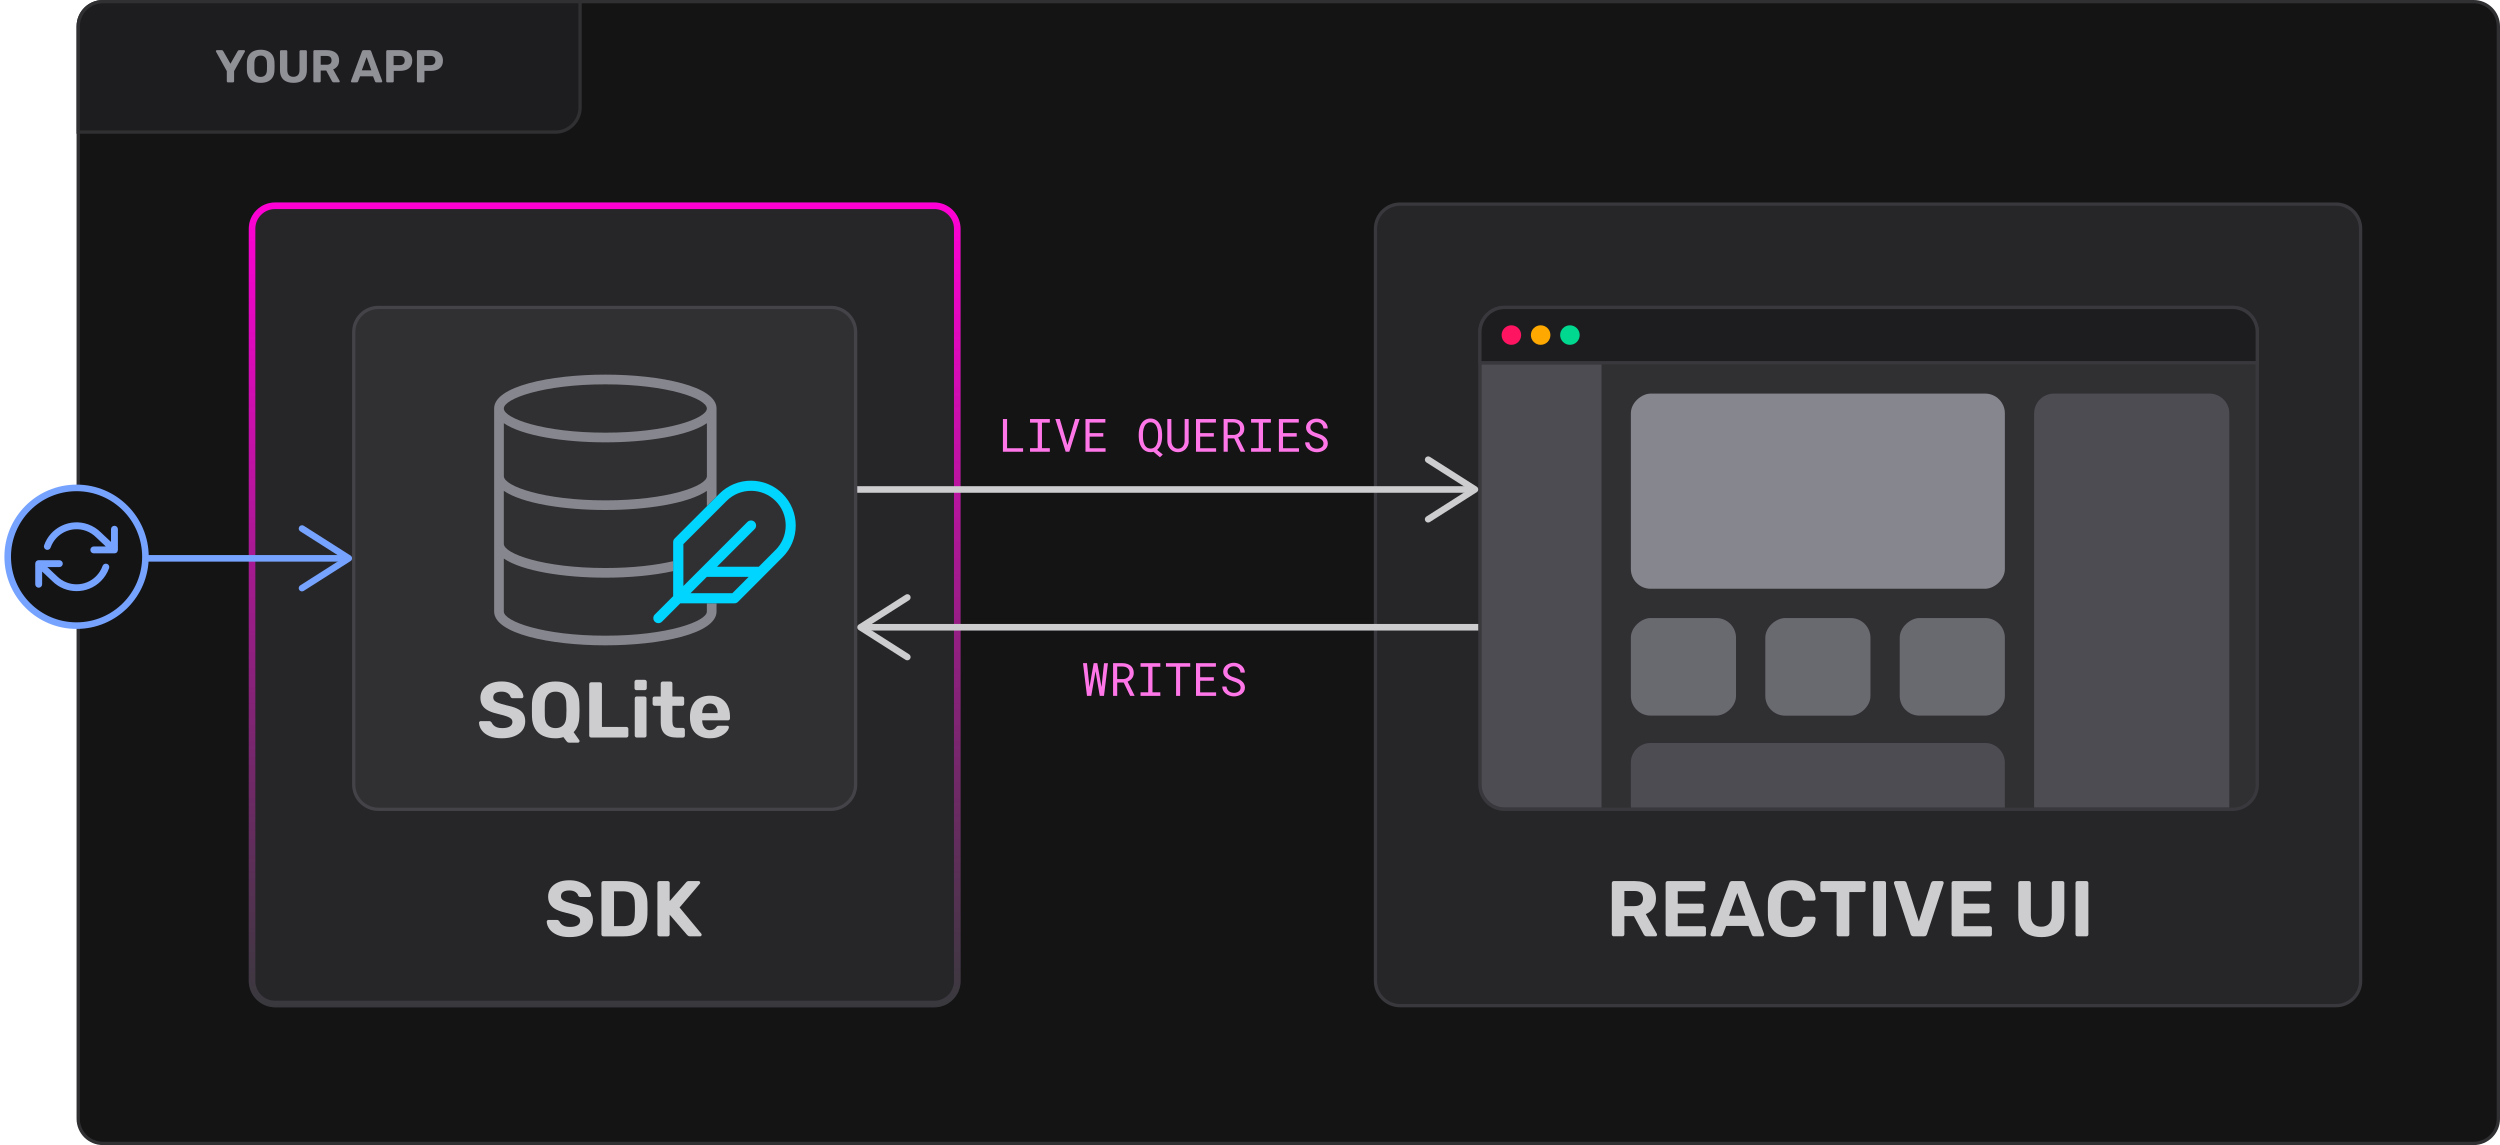
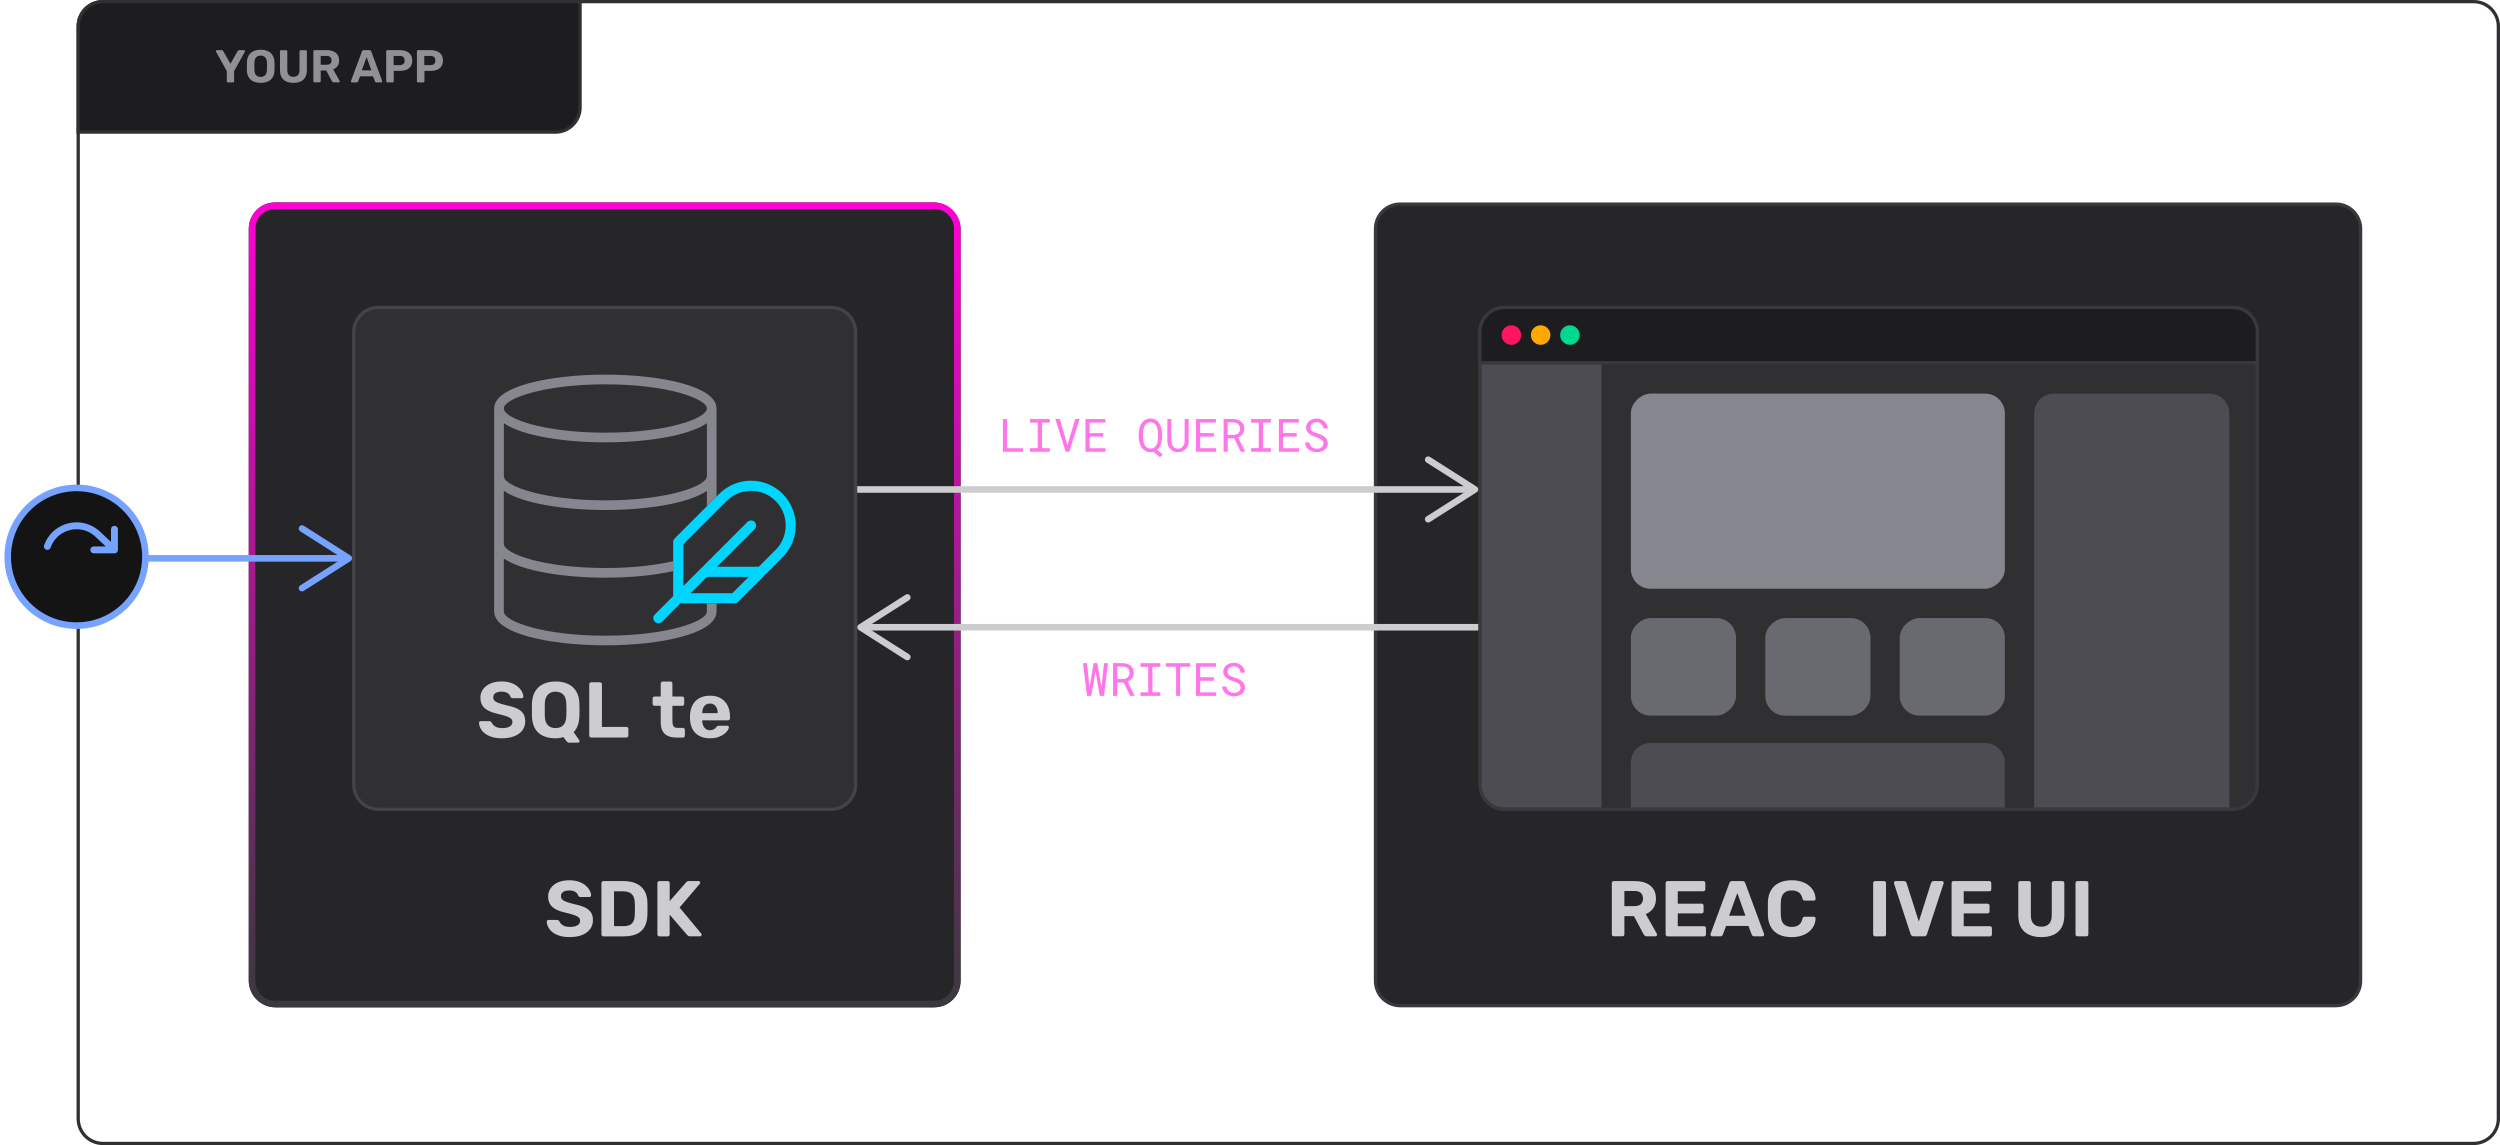
<svg xmlns="http://www.w3.org/2000/svg" id="Layer_1" viewBox="0 0 760.15 348.17">
  <defs>
    <style>.cls-1{fill:url(#linear-gradient);}.cls-1,.cls-2,.cls-3,.cls-4,.cls-5,.cls-6,.cls-7,.cls-8,.cls-9,.cls-10,.cls-11,.cls-12,.cls-13,.cls-14,.cls-15,.cls-16,.cls-17,.cls-18{stroke-width:0px;}.cls-19,.cls-20,.cls-21{stroke-miterlimit:10;stroke-width:2px;}.cls-19,.cls-21{stroke:#76a3ff;}.cls-19,.cls-8{fill:#141415;}.cls-20{stroke:#cdcdd0;}.cls-20,.cls-21{fill:none;}.cls-2{fill:#4c4c52;}.cls-3{fill:#76a3ff;}.cls-4{fill:#86868e;}.cls-5{fill:#262629;}.cls-6{fill:#39393d;}.cls-7{fill:#1d1d1f;}.cls-9{fill:#434348;}.cls-10{fill:#cdcdd0;}.cls-11{fill:#909097;}.cls-12{fill:#303033;}.cls-13{fill:#ff76e8;}.cls-14{fill:#ffa900;}.cls-15{fill:#ff1462;}.cls-16{fill:#00d78f;}.cls-17{fill:#00d5ff;}.cls-18{fill:#696970;}</style>
    <linearGradient id="linear-gradient" x1="183.86" y1="61.56" x2="183.86" y2="306.28" gradientUnits="userSpaceOnUse">
      <stop offset="0" stop-color="#ff00d5" />
      <stop offset="1" stop-color="#39393d" />
    </linearGradient>
  </defs>
-   <rect class="cls-8" x="23.78" y=".5" width="735.87" height="347.17" rx="7.5" ry="7.5" />
  <path class="cls-12" d="M752.15,1c3.86,0,7,3.14,7,7v332.17c0,3.86-3.14,7-7,7H31.28c-3.86,0-7-3.14-7-7V8c0-3.86,3.14-7,7-7h720.87M752.15,0H31.28C26.86,0,23.28,3.58,23.28,8v332.17c0,4.42,3.58,8,8,8h720.87c4.42,0,8-3.58,8-8V8C760.15,3.58,756.57,0,752.15,0h0Z" />
  <path class="cls-13" d="M311.08,136.29v1.07h-6.13v-9.95h1.26v8.88h4.87Z" />
  <path class="cls-13" d="M319.21,127.41v1.1h-2.39v7.76h2.39v1.09h-6.02v-1.09h2.33v-7.76h-2.33v-1.1h6.02Z" />
  <path class="cls-13" d="M320.89,127.41h1.35l2.19,7.43.14.49.15-.5,2.2-7.42h1.35l-3.14,9.95h-1.1l-3.14-9.95Z" />
  <path class="cls-13" d="M331.31,132.76v3.53h4.85v1.07h-6.11v-9.95h6.05v1.08h-4.79v3.2h4.16v1.07h-4.16Z" />
  <path class="cls-13" d="M353.26,133.94c-.06.37-.15.73-.27,1.08-.12.35-.28.67-.47.97-.19.3-.42.57-.68.79l1.72,1.43-.87.83-1.97-1.67c-.14.04-.29.07-.44.09-.15.02-.31.03-.48.03-.42,0-.8-.06-1.14-.2-.34-.13-.64-.31-.9-.53-.26-.22-.49-.49-.68-.79-.19-.3-.35-.63-.47-.97s-.21-.71-.27-1.08c-.06-.37-.09-.74-.1-1.1v-.88c0-.36.04-.73.1-1.11s.15-.73.27-1.08.28-.67.46-.97c.19-.3.41-.57.68-.8.26-.22.56-.4.9-.53.34-.13.72-.2,1.14-.2s.81.06,1.14.2c.34.13.64.31.91.53.26.22.48.49.67.79.19.3.34.63.47.97.12.35.21.71.27,1.08.06.38.09.75.1,1.11v.88c0,.37-.04.74-.1,1.11ZM352.06,131.16c-.02-.27-.07-.54-.13-.8-.07-.26-.16-.51-.27-.75-.11-.24-.25-.45-.42-.63-.17-.18-.37-.32-.6-.42-.24-.1-.51-.16-.82-.16s-.58.05-.81.16c-.23.11-.43.25-.6.43-.17.18-.31.39-.42.63-.11.24-.2.49-.27.75-.07.26-.12.53-.15.8-.03.27-.04.53-.04.78v.89c0,.25.01.5.04.78.03.27.08.54.15.8s.16.51.27.75c.11.24.25.45.42.63s.37.33.6.43c.24.11.51.16.82.16s.59-.05.82-.16c.24-.11.44-.25.61-.43.17-.18.31-.38.42-.62s.2-.49.27-.75c.06-.26.11-.53.13-.8.03-.27.04-.53.04-.78v-.89c0-.25-.02-.51-.04-.78Z" />
  <path class="cls-13" d="M361.46,134.15c0,.46-.08.9-.25,1.31s-.39.76-.68,1.06c-.29.31-.63.55-1.03.72-.4.18-.83.26-1.31.26s-.92-.09-1.32-.26-.74-.41-1.02-.72c-.28-.3-.5-.66-.66-1.06-.16-.41-.24-.84-.25-1.31v-6.74h1.22l.03,6.74c0,.3.05.58.14.85.09.27.22.51.39.72.16.21.37.38.62.51.25.13.53.19.86.19s.61-.06.85-.19c.25-.12.45-.29.62-.51.16-.21.29-.45.38-.72s.13-.56.14-.85l.02-6.74h1.22v6.74Z" />
  <path class="cls-13" d="M364.92,132.76v3.53h4.85v1.07h-6.11v-9.95h6.05v1.08h-4.79v3.2h4.16v1.07h-4.16Z" />
  <path class="cls-13" d="M373.31,133.3v4.06h-1.26v-9.95h2.92c.46,0,.9.08,1.31.2s.77.31,1.08.55c.31.25.55.55.72.93.18.37.26.81.26,1.31,0,.32-.05.62-.14.89-.09.27-.22.51-.39.73s-.36.41-.59.58-.48.31-.75.43l2.11,4.25v.08h-1.34l-1.96-4.06h-1.99ZM375,132.26c.28,0,.55-.05.8-.13.25-.08.47-.21.66-.37.19-.16.33-.35.44-.58.11-.23.16-.5.16-.8,0-.32-.05-.6-.16-.84-.1-.24-.25-.44-.44-.61-.19-.16-.41-.28-.67-.36-.26-.08-.54-.12-.84-.13h-1.66v3.81h1.7Z" />
  <path class="cls-13" d="M386.42,127.41v1.1h-2.39v7.76h2.39v1.09h-6.02v-1.09h2.33v-7.76h-2.33v-1.1h6.02Z" />
  <path class="cls-13" d="M390.12,132.76v3.53h4.85v1.07h-6.11v-9.95h6.05v1.08h-4.79v3.2h4.16v1.07h-4.16Z" />
  <path class="cls-13" d="M402.2,134.07c-.14-.21-.32-.39-.54-.53-.22-.14-.46-.26-.72-.36-.26-.1-.51-.18-.75-.26-.35-.11-.71-.25-1.07-.41-.36-.16-.69-.36-.99-.58-.3-.23-.55-.51-.73-.82-.19-.32-.28-.69-.28-1.12s.09-.81.28-1.15c.19-.34.44-.62.74-.85s.65-.41,1.04-.53c.39-.12.78-.18,1.17-.18.43,0,.85.07,1.25.21.4.14.76.35,1.07.61s.56.57.75.94.29.78.29,1.24h-1.3c-.04-.29-.11-.55-.21-.78-.1-.24-.24-.44-.42-.61s-.38-.3-.62-.39c-.24-.09-.51-.14-.81-.14-.24,0-.48.03-.71.1-.23.07-.43.17-.61.31-.18.14-.33.31-.43.51-.11.2-.16.43-.16.7,0,.29.08.53.22.73.14.2.32.37.54.5.21.14.45.25.7.34.25.09.49.17.71.24.37.11.74.25,1.11.41.37.16.71.37,1.01.62.3.23.54.52.73.85.18.34.28.73.28,1.17s-.1.84-.3,1.17c-.2.33-.45.61-.77.83-.31.22-.67.39-1.07.5-.4.11-.79.17-1.19.17-.47,0-.94-.08-1.4-.24-.46-.16-.86-.39-1.19-.69-.3-.26-.54-.56-.71-.91-.17-.35-.27-.74-.28-1.17h1.29c.04.31.12.58.25.82.13.24.29.44.49.6.2.17.43.29.69.38.26.08.55.13.86.13.25,0,.49-.03.73-.09.24-.06.45-.16.64-.29.19-.13.34-.29.46-.49.12-.2.18-.43.18-.71,0-.31-.07-.56-.21-.77Z" />
  <path class="cls-13" d="M329.3,201.64h1.2l.72,6.86.04.4.08-.41,1.2-6.85h1.1l1.21,6.86.08.4.04-.41.72-6.85h1.2l-1.21,9.95h-1.29l-1.21-7.08-.07-.42-.08.42-1.22,7.08h-1.3l-1.21-9.95Z" />
  <path class="cls-13" d="M339.7,207.53v4.06h-1.26v-9.95h2.92c.46,0,.9.08,1.31.2s.77.31,1.08.55c.31.25.55.55.72.93.18.37.26.81.26,1.31,0,.32-.05.62-.14.89-.09.27-.22.51-.39.73s-.36.41-.59.58-.48.31-.75.43l2.11,4.25v.08h-1.34l-1.96-4.06h-1.99ZM341.4,206.49c.28,0,.55-.05.8-.13.25-.08.47-.21.66-.37.19-.16.33-.35.44-.58.11-.23.16-.5.16-.8,0-.32-.05-.6-.16-.84-.1-.24-.25-.44-.44-.61-.19-.16-.41-.28-.67-.36-.26-.08-.54-.12-.84-.13h-1.66v3.81h1.7Z" />
  <path class="cls-13" d="M352.81,201.64v1.1h-2.39v7.76h2.39v1.09h-6.02v-1.09h2.33v-7.76h-2.33v-1.1h6.02Z" />
  <path class="cls-13" d="M358.83,202.72v8.87h-1.23v-8.87h-3.08v-1.08h7.38v1.08h-3.08Z" />
  <path class="cls-13" d="M364.92,206.99v3.53h4.85v1.07h-6.11v-9.95h6.05v1.08h-4.79v3.2h4.16v1.07h-4.16Z" />
  <path class="cls-13" d="M377,208.31c-.14-.21-.32-.39-.54-.53-.22-.14-.46-.26-.72-.36-.26-.1-.51-.18-.75-.26-.35-.11-.71-.25-1.07-.41-.36-.16-.69-.36-.99-.58-.3-.23-.55-.51-.73-.82-.19-.32-.28-.69-.28-1.12s.09-.81.28-1.15c.19-.34.44-.62.74-.85s.65-.41,1.04-.53c.39-.12.78-.18,1.17-.18.43,0,.85.07,1.25.21.4.14.76.35,1.07.61s.56.57.75.94.29.78.29,1.24h-1.3c-.04-.29-.11-.55-.21-.78-.1-.24-.24-.44-.42-.61s-.38-.3-.62-.39c-.24-.09-.51-.14-.81-.14-.24,0-.48.03-.71.1-.23.07-.43.17-.61.31-.18.14-.33.31-.43.51-.11.2-.16.43-.16.7,0,.29.08.53.22.73.14.2.32.37.54.5.21.14.45.25.7.34.25.09.49.17.71.24.37.11.74.25,1.11.41.37.16.71.37,1.01.62.3.23.54.52.73.85.18.34.28.73.28,1.17s-.1.84-.3,1.17c-.2.33-.45.61-.77.83-.31.22-.67.39-1.07.5-.4.11-.79.17-1.19.17-.47,0-.94-.08-1.4-.24-.46-.16-.86-.39-1.19-.69-.3-.26-.54-.56-.71-.91-.17-.35-.27-.74-.28-1.17h1.29c.04.31.12.58.25.82.13.24.29.44.49.6.2.17.43.29.69.38.26.08.55.13.86.13.25,0,.49-.03.73-.09.24-.06.45-.16.64-.29.19-.13.34-.29.46-.49.12-.2.18-.43.18-.71,0-.31-.07-.56-.21-.77Z" />
  <circle class="cls-19" cx="23.28" cy="169.29" r="20.94" />
  <path class="cls-3" d="M35.82,167.35c0-.05.03-.1.03-.15v-6.28c0-.58-.47-1.05-1.05-1.05s-1.05.47-1.05,1.05v3.86l-3.07-2.89c-1.1-1.1-2.45-1.95-3.91-2.47-2.64-.93-5.48-.78-8,.42-2.52,1.2-4.43,3.32-5.36,5.96-.19.55.09,1.14.64,1.34.55.19,1.15-.09,1.34-.64.75-2.11,2.27-3.8,4.29-4.77,2.02-.96,4.29-1.08,6.4-.34,1.17.41,2.25,1.1,3.15,2l2.93,2.76h-3.64c-.58,0-1.05.47-1.05,1.05s.47,1.05,1.05,1.05h6.28c.15,0,.28-.03.41-.08,0,0,0,0,.01,0,.13-.06.24-.13.33-.23,0,0,0,0,.01,0,.03-.04.05-.08.07-.12.05-.07.1-.13.13-.21.03-.08.04-.16.05-.24Z" />
-   <path class="cls-3" d="M32.52,171.45c-.54-.2-1.14.09-1.34.64-.42,1.17-1.1,2.25-1.98,3.13-3.27,3.27-8.58,3.26-11.87-.03l-2.93-2.76h3.64c.58,0,1.05-.47,1.05-1.05s-.47-1.05-1.05-1.05h-6.28s-.01,0-.02,0c-.08,0-.16.03-.25.05-.05.01-.11.01-.15.04-.04.02-.07.05-.11.07-.08.05-.16.1-.23.16,0,0,0,0-.01,0-.03.04-.05.08-.07.12-.05.07-.1.13-.13.21-.03.08-.04.16-.05.24,0,.05-.03.1-.03.15v6.28c0,.58.47,1.05,1.05,1.05s1.05-.47,1.05-1.05v-3.86l3.07,2.89c2.04,2.04,4.72,3.06,7.41,3.06s5.36-1.02,7.4-3.06c1.1-1.1,1.95-2.45,2.47-3.91.19-.55-.09-1.14-.64-1.34Z" />
  <rect class="cls-5" x="75.64" y="61.56" width="216.43" height="244.72" rx="8" ry="8" />
  <path class="cls-1" d="M284.07,63.56c3.31,0,6,2.69,6,6v228.72c0,3.31-2.69,6-6,6H83.64c-3.31,0-6-2.69-6-6V69.56c0-3.31,2.69-6,6-6h200.43M284.07,61.56H83.64c-4.42,0-8,3.58-8,8v228.72c0,4.42,3.58,8,8,8h200.43c4.42,0,8-3.58,8-8V69.56c0-4.42-3.58-8-8-8h0Z" />
  <path class="cls-10" d="M173.27,284.94c-1.54,0-2.82-.22-3.85-.67-1.03-.45-1.81-1.03-2.34-1.75-.53-.72-.81-1.49-.84-2.3,0-.13.05-.24.14-.35.1-.1.22-.16.36-.16h2.57c.21,0,.37.04.48.13.11.09.22.2.31.32.11.27.29.54.54.79.25.26.59.47,1.02.64.43.17.97.25,1.61.25,1.04,0,1.82-.17,2.34-.5.52-.34.78-.79.78-1.37,0-.42-.14-.75-.42-1.01-.28-.26-.72-.49-1.32-.7-.6-.21-1.4-.43-2.39-.67-1.2-.26-2.22-.59-3.06-1-.84-.41-1.47-.94-1.9-1.58-.42-.65-.64-1.45-.64-2.41s.26-1.81.79-2.56c.53-.74,1.27-1.33,2.23-1.75.96-.42,2.1-.64,3.43-.64,1.07,0,2.02.14,2.84.43.82.29,1.51.66,2.06,1.13.55.46.97.96,1.26,1.49.29.53.44,1.04.46,1.54,0,.13-.05.24-.14.35-.1.1-.22.16-.36.16h-2.69c-.16,0-.3-.03-.43-.1-.13-.06-.23-.18-.31-.34-.1-.42-.38-.78-.85-1.09-.47-.31-1.08-.47-1.84-.47s-1.4.14-1.86.43-.68.73-.68,1.32c0,.38.12.71.35.97.23.26.62.5,1.18.7.55.2,1.28.42,2.2.66,1.41.29,2.55.63,3.43,1.03.88.4,1.53.92,1.94,1.55.42.63.62,1.43.62,2.39,0,1.07-.3,1.99-.9,2.76-.6.77-1.42,1.36-2.47,1.76-1.05.41-2.27.61-3.66.61Z" />
  <path class="cls-10" d="M183.47,284.7c-.18,0-.32-.06-.43-.17-.11-.11-.17-.26-.17-.43v-15.6c0-.18.06-.32.17-.43.11-.11.26-.17.43-.17h6.02c1.6,0,2.94.25,4.01.76,1.07.5,1.89,1.24,2.46,2.21.57.97.87,2.16.9,3.59.02.7.02,1.32.02,1.85s0,1.14-.02,1.82c-.05,1.49-.34,2.72-.89,3.7s-1.34,1.7-2.4,2.17c-1.06.47-2.38.71-3.96.71h-6.14ZM186.69,281.61h2.81c.8,0,1.46-.12,1.97-.36.51-.24.89-.62,1.14-1.14.25-.52.38-1.2.4-2.03.02-.46.03-.88.04-1.25,0-.37,0-.74,0-1.1,0-.37-.02-.78-.04-1.22-.03-1.2-.34-2.08-.92-2.65-.58-.57-1.48-.85-2.7-.85h-2.69v10.61Z" />
  <path class="cls-10" d="M200.49,284.7c-.18,0-.32-.06-.43-.17-.11-.11-.17-.26-.17-.43v-15.6c0-.18.06-.32.17-.43.11-.11.26-.17.43-.17h2.54c.18,0,.32.06.43.17.11.11.17.26.17.43v5.47l4.94-5.62c.06-.1.17-.2.32-.3.15-.1.36-.16.61-.16h2.9c.14,0,.26.05.36.16.1.1.14.22.14.35,0,.11-.03.21-.1.29l-6.17,7.25,6.62,7.97c.06.06.1.16.1.29s-.05.24-.14.35c-.1.1-.22.16-.36.16h-3c-.29,0-.5-.06-.65-.19-.14-.13-.24-.22-.29-.26l-5.3-6.14v6c0,.18-.06.32-.17.43-.11.11-.26.17-.43.17h-2.54Z" />
  <rect class="cls-12" x="107.56" y="93.48" width="152.6" height="152.6" rx="7.5" ry="7.5" />
  <path class="cls-9" d="M252.65,93.98c3.86,0,7,3.14,7,7v137.6c0,3.86-3.14,7-7,7H115.06c-3.86,0-7-3.14-7-7V100.98c0-3.86,3.14-7,7-7h137.6M252.65,92.98H115.06c-4.42,0-8,3.58-8,8v137.6c0,4.42,3.58,8,8,8h137.6c4.42,0,8-3.58,8-8V100.98c0-4.42-3.58-8-8-8h0Z" />
  <path class="cls-10" d="M152.68,224.49c-1.54,0-2.82-.22-3.85-.67-1.03-.45-1.81-1.03-2.34-1.75-.53-.72-.81-1.49-.84-2.3,0-.13.05-.24.14-.35.1-.1.22-.16.36-.16h2.57c.21,0,.37.04.48.13.11.09.22.2.31.32.11.27.29.54.54.79.25.26.59.47,1.02.64.43.17.97.25,1.61.25,1.04,0,1.82-.17,2.34-.5.52-.34.78-.79.78-1.37,0-.42-.14-.75-.42-1.01-.28-.26-.72-.49-1.32-.7-.6-.21-1.4-.43-2.39-.67-1.2-.26-2.22-.59-3.06-1-.84-.41-1.47-.94-1.9-1.58-.42-.65-.64-1.45-.64-2.41s.26-1.81.79-2.56c.53-.74,1.27-1.33,2.23-1.75.96-.42,2.1-.64,3.43-.64,1.07,0,2.02.14,2.84.43.82.29,1.51.66,2.06,1.13.55.46.97.96,1.26,1.49.29.53.44,1.04.46,1.54,0,.13-.05.24-.14.35-.1.1-.22.16-.36.16h-2.69c-.16,0-.3-.03-.43-.1-.13-.06-.23-.18-.31-.34-.1-.42-.38-.78-.85-1.09-.47-.31-1.08-.47-1.84-.47s-1.4.14-1.86.43-.68.73-.68,1.32c0,.38.12.71.35.97.23.26.62.5,1.18.7.55.2,1.28.42,2.2.66,1.41.29,2.55.63,3.43,1.03.88.4,1.53.92,1.94,1.55.42.63.62,1.43.62,2.39,0,1.07-.3,1.99-.9,2.76-.6.77-1.42,1.36-2.47,1.76-1.05.41-2.27.61-3.66.61Z" />
  <path class="cls-10" d="M173.04,225.81c-.24,0-.43-.07-.56-.2-.14-.14-.24-.25-.32-.35l-.86-1.15c-.69.25-1.47.38-2.35.38-1.46,0-2.71-.24-3.77-.72-1.06-.48-1.88-1.2-2.46-2.17-.58-.97-.91-2.19-.97-3.66-.02-.69-.02-1.37-.02-2.05s0-1.37.02-2.08c.06-1.44.4-2.65,1-3.64.6-.98,1.43-1.72,2.5-2.22s2.3-.74,3.71-.74,2.64.25,3.71.74,1.9,1.24,2.51,2.22c.61.98.94,2.2.98,3.64.03.71.05,1.4.05,2.08s-.02,1.36-.05,2.05c-.1,2.05-.68,3.61-1.75,4.68l1.73,2.45s.03.05.05.1c.02.05.02.1.02.14.02.13-.02.24-.12.35-.1.1-.22.16-.36.16h-2.66ZM168.93,221.39c.94,0,1.71-.28,2.3-.85.59-.57.91-1.48.96-2.72.03-.7.05-1.36.05-1.98s-.02-1.27-.05-1.96c-.03-.83-.19-1.51-.47-2.04-.28-.53-.66-.92-1.14-1.16-.48-.25-1.03-.37-1.66-.37s-1.15.12-1.63.37-.86.64-1.15,1.16c-.29.53-.45,1.21-.48,2.04-.02.69-.02,1.34-.02,1.96s0,1.28.02,1.98c.05,1.25.37,2.16.97,2.72.6.57,1.36.85,2.29.85Z" />
  <path class="cls-10" d="M179.76,224.25c-.18,0-.32-.06-.43-.17-.11-.11-.17-.26-.17-.43v-15.6c0-.18.06-.32.17-.43.11-.11.26-.17.43-.17h2.66c.18,0,.32.06.43.17.11.11.17.26.17.43v12.98h7.44c.18,0,.32.06.43.17s.17.26.17.43v2.02c0,.18-.06.32-.17.43-.11.11-.26.17-.43.17h-10.7Z" />
-   <path class="cls-10" d="M193.51,209.85c-.16,0-.3-.06-.41-.17-.11-.11-.17-.26-.17-.43v-1.92c0-.18.06-.32.17-.44.11-.12.25-.18.41-.18h2.52c.18,0,.32.06.44.18.12.12.18.27.18.44v1.92c0,.18-.06.32-.18.43-.12.11-.27.17-.44.17h-2.52ZM193.58,224.25c-.16,0-.3-.06-.41-.17s-.17-.26-.17-.43v-11.28c0-.18.06-.32.17-.43s.25-.17.41-.17h2.4c.18,0,.32.06.43.17.11.11.17.26.17.43v11.28c0,.18-.06.32-.17.43-.11.11-.26.17-.43.17h-2.4Z" />
  <path class="cls-10" d="M205.58,224.25c-.99,0-1.84-.16-2.54-.49-.7-.33-1.24-.84-1.6-1.52-.36-.69-.54-1.55-.54-2.59v-5.04h-1.87c-.18,0-.32-.06-.43-.17-.11-.11-.17-.25-.17-.43v-1.63c0-.18.06-.32.17-.43.11-.11.26-.17.43-.17h1.87v-3.96c0-.18.06-.32.18-.43.12-.11.26-.17.42-.17h2.35c.18,0,.32.06.43.17.11.11.17.26.17.43v3.96h3c.16,0,.3.06.41.17s.17.26.17.43v1.63c0,.18-.06.32-.17.43s-.25.17-.41.17h-3v4.75c0,.61.11,1.08.32,1.43s.6.52,1.14.52h1.75c.16,0,.3.06.41.17.11.11.17.25.17.41v1.78c0,.18-.06.32-.17.43-.11.11-.25.17-.41.17h-2.09Z" />
  <path class="cls-10" d="M215.9,224.49c-1.84,0-3.3-.51-4.38-1.54-1.08-1.02-1.65-2.51-1.72-4.46v-1.03c.06-1.23.34-2.29.84-3.18.5-.89,1.19-1.57,2.09-2.04.9-.47,1.94-.71,3.14-.71,1.34,0,2.47.28,3.37.83.9.55,1.58,1.3,2.04,2.26s.68,2.04.68,3.28v.55c0,.16-.06.3-.18.41-.12.11-.26.17-.42.17h-7.85v.19c.02.51.12.98.3,1.4s.45.76.79,1.02.76.38,1.24.38c.4,0,.73-.06.98-.17.26-.11.47-.25.64-.41s.29-.3.37-.41c.14-.16.26-.26.35-.3s.23-.06.42-.06h2.5c.16,0,.29.04.4.13.1.09.15.21.13.37-.02.26-.15.57-.4.95s-.61.74-1.09,1.1c-.48.36-1.08.66-1.79.9s-1.53.36-2.46.36ZM213.52,216.83h4.7v-.05c0-.58-.09-1.08-.28-1.5s-.45-.76-.8-1c-.35-.24-.78-.36-1.27-.36s-.92.12-1.27.36c-.35.24-.62.57-.8,1-.18.42-.28.92-.28,1.5v.05Z" />
  <path class="cls-4" d="M214.93,185.94c0,3-12.02,7.35-30.87,7.35s-30.87-4.35-30.87-7.35v-16.11c5.58,3.83,18.28,5.82,30.87,5.82,7.31,0,14.66-.67,20.63-1.99v-3.03c-5.22,1.22-12.25,2.08-20.63,2.08-18.84,0-30.87-4.35-30.87-7.35v-16.11c5.58,3.83,18.28,5.82,30.87,5.82s25.29-1.98,30.87-5.82v4.68l2.94-2.94v-26.79c0-6.76-17.01-10.29-33.81-10.29s-33.81,3.53-33.81,10.29v61.73c0,6.75,17.01,10.29,33.81,10.29s33.81-3.53,33.81-10.29v-2.49h-2.94v2.49ZM184.06,116.86c18.84,0,30.87,4.35,30.87,7.35s-12.02,7.35-30.87,7.35-30.87-4.35-30.87-7.35,12.02-7.35,30.87-7.35ZM153.2,128.68c5.58,3.84,18.28,5.82,30.87,5.82s25.29-1.98,30.87-5.82v16.11c0,3-12.02,7.35-30.87,7.35s-30.87-4.35-30.87-7.35v-16.11Z" />
  <path class="cls-17" d="M237.97,150.15c-2.57-2.57-5.99-3.99-9.63-3.99s-7.06,1.42-9.63,3.99l-.85.85-2.94,2.94-9.79,9.79c-.29.29-.45.68-.45,1.09v16.45l-5.58,5.58c-.6.6-.6,1.58,0,2.18.3.3.7.45,1.09.45s.79-.15,1.09-.45l5.58-5.58h16.45c.41,0,.8-.16,1.09-.45l7.91-7.93c.09-.07.17-.16.25-.25l5.4-5.41c2.57-2.57,3.99-5.99,3.99-9.62s-1.42-7.06-3.99-9.63ZM222.68,180.37h-12.73l4.96-4.96h12.72l-4.95,4.96ZM235.79,167.23s0,0,0,0l-5.08,5.1h-12.71l11.45-11.45c.6-.6.6-1.58,0-2.18s-1.58-.6-2.18,0l-9.39,9.39-2.94,2.94-1.74,1.74s0,0,0,0l-5.41,5.41v-12.73l7.16-7.16,2.94-2.94,3.03-3.03c1.99-1.99,4.63-3.08,7.45-3.08s5.46,1.1,7.45,3.08,3.08,4.63,3.08,7.45-1.1,5.46-3.08,7.45Z" />
  <rect class="cls-5" x="418.23" y="62.06" width="299.53" height="243.72" rx="7.5" ry="7.5" />
  <path class="cls-6" d="M710.26,62.56c3.86,0,7,3.14,7,7v228.72c0,3.86-3.14,7-7,7h-284.53c-3.86,0-7-3.14-7-7V69.56c0-3.86,3.14-7,7-7h284.53M710.26,61.56h-284.53c-4.42,0-8,3.58-8,8v228.72c0,4.42,3.58,8,8,8h284.53c4.42,0,8-3.58,8-8V69.56c0-4.42-3.58-8-8-8h0Z" />
  <path class="cls-10" d="M490.69,284.7c-.18,0-.32-.06-.43-.17-.11-.11-.17-.26-.17-.43v-15.6c0-.18.06-.32.17-.43.11-.11.26-.17.43-.17h6.36c2,0,3.58.46,4.73,1.38s1.73,2.24,1.73,3.97c0,1.17-.28,2.14-.84,2.93-.56.78-1.31,1.37-2.26,1.75l3.38,6c.05.1.07.18.07.26,0,.13-.05.24-.14.35-.1.1-.22.16-.36.16h-2.66c-.29,0-.5-.08-.65-.23-.14-.15-.25-.29-.31-.42l-2.93-5.5h-2.9v5.54c0,.18-.06.32-.17.43-.11.11-.26.17-.43.17h-2.62ZM493.9,275.51h3.07c.88,0,1.53-.2,1.96-.6.42-.4.64-.96.64-1.68s-.21-1.29-.62-1.7-1.07-.62-1.97-.62h-3.07v4.61Z" />
  <path class="cls-10" d="M507.05,284.7c-.18,0-.32-.06-.43-.17-.11-.11-.17-.26-.17-.43v-15.6c0-.18.06-.32.17-.43.11-.11.26-.17.43-.17h10.87c.18,0,.32.06.43.17.11.11.17.26.17.43v1.92c0,.16-.06.3-.17.41-.11.11-.26.17-.43.17h-7.78v3.77h7.25c.18,0,.32.06.43.17s.17.26.17.43v1.78c0,.16-.06.3-.17.41s-.26.17-.43.17h-7.25v3.89h7.97c.18,0,.32.06.43.17.11.11.17.26.17.43v1.9c0,.18-.06.32-.17.43s-.26.17-.43.17h-11.06Z" />
  <path class="cls-10" d="M520.59,284.7c-.14,0-.26-.05-.36-.16-.1-.1-.14-.22-.14-.35,0-.08,0-.15.02-.22l5.71-15.43c.05-.18.14-.33.29-.46.14-.13.34-.19.6-.19h3.07c.26,0,.46.06.6.19.14.13.24.28.29.46l5.71,15.43c.02.06.02.14.02.22,0,.13-.05.24-.14.35-.1.1-.22.16-.36.16h-2.5c-.24,0-.42-.06-.53-.17-.11-.11-.18-.22-.22-.31l-1.03-2.69h-6.77l-1.03,2.69c-.03.1-.1.2-.22.31s-.29.17-.53.17h-2.5ZM525.75,278.44h4.97l-2.47-6.91-2.5,6.91Z" />
  <path class="cls-10" d="M544.78,284.94c-1.5,0-2.78-.25-3.83-.76s-1.86-1.24-2.44-2.21c-.58-.97-.9-2.15-.96-3.54-.02-.66-.02-1.36-.02-2.11s0-1.47.02-2.16c.06-1.38.39-2.55.97-3.52.58-.97,1.4-1.71,2.46-2.22,1.06-.51,2.32-.77,3.79-.77,1.07,0,2.05.14,2.93.41s1.64.66,2.28,1.18c.64.51,1.14,1.11,1.49,1.8.35.69.54,1.46.58,2.3,0,.14-.05.26-.16.36-.1.1-.23.14-.37.14h-2.74c-.19,0-.34-.05-.46-.14-.11-.1-.2-.26-.26-.48-.24-.94-.64-1.59-1.2-1.94-.56-.35-1.26-.53-2.09-.53-.99,0-1.78.27-2.35.82s-.89,1.45-.94,2.71c-.05,1.31-.05,2.66,0,4.03.05,1.26.36,2.17.94,2.71s1.36.82,2.35.82c.83,0,1.53-.18,2.1-.54.57-.36.96-1,1.19-1.93.06-.24.15-.4.26-.49.11-.09.26-.13.46-.13h2.74c.14,0,.27.05.37.14.1.1.16.22.16.36-.03.85-.22,1.62-.58,2.3-.35.69-.85,1.29-1.49,1.8-.64.51-1.4.9-2.28,1.18s-1.86.41-2.93.41Z" />
-   <path class="cls-10" d="M559.04,284.7c-.18,0-.32-.06-.43-.17s-.17-.26-.17-.43v-12.86h-4.37c-.16,0-.3-.06-.41-.17-.11-.11-.17-.25-.17-.41v-2.16c0-.18.06-.32.17-.43.11-.11.25-.17.41-.17h12.58c.18,0,.32.06.43.17.11.11.17.26.17.43v2.16c0,.16-.06.3-.17.41-.11.11-.26.17-.43.17h-4.34v12.86c0,.18-.06.32-.17.43s-.26.17-.43.17h-2.66Z" />
  <path class="cls-10" d="M570.15,284.7c-.18,0-.32-.06-.43-.17-.11-.11-.17-.26-.17-.43v-15.6c0-.18.06-.32.17-.43.11-.11.26-.17.43-.17h2.71c.18,0,.32.06.43.17.11.11.17.26.17.43v15.6c0,.18-.06.32-.17.43-.11.11-.26.17-.43.17h-2.71Z" />
  <path class="cls-10" d="M581.86,284.7c-.26,0-.46-.07-.61-.2s-.26-.3-.32-.49l-5.04-15.38c-.02-.08-.02-.15-.02-.22,0-.13.05-.24.14-.35.1-.1.22-.16.36-.16h2.52c.24,0,.43.07.56.2s.22.26.25.37l3.74,11.74,3.72-11.74c.05-.11.14-.24.26-.37.13-.14.31-.2.55-.2h2.52c.14,0,.26.05.36.16.1.1.14.22.14.35,0,.06,0,.14-.02.22l-5.04,15.38c-.05.19-.15.36-.3.49-.15.14-.36.2-.64.2h-3.14Z" />
  <path class="cls-10" d="M594,284.7c-.18,0-.32-.06-.43-.17-.11-.11-.17-.26-.17-.43v-15.6c0-.18.06-.32.17-.43.11-.11.26-.17.43-.17h10.87c.18,0,.32.06.43.17.11.11.17.26.17.43v1.92c0,.16-.06.3-.17.41-.11.11-.26.17-.43.17h-7.78v3.77h7.25c.18,0,.32.06.43.17s.17.26.17.43v1.78c0,.16-.06.3-.17.41s-.26.17-.43.17h-7.25v3.89h7.97c.18,0,.32.06.43.17.11.11.17.26.17.43v1.9c0,.18-.06.32-.17.43s-.26.17-.43.17h-11.06Z" />
  <path class="cls-10" d="M620.69,284.94c-1.41,0-2.64-.24-3.7-.71-1.06-.47-1.87-1.2-2.45-2.18-.58-.98-.86-2.24-.86-3.76v-9.79c0-.18.06-.32.17-.43s.26-.17.43-.17h2.62c.18,0,.32.06.43.17.11.11.17.26.17.43v9.77c0,1.18.28,2.06.84,2.64.56.58,1.34.86,2.35.86s1.77-.29,2.33-.86c.56-.58.84-1.46.84-2.64v-9.77c0-.18.06-.32.18-.43s.26-.17.42-.17h2.64c.16,0,.3.06.41.17.11.11.17.26.17.43v9.79c0,1.52-.29,2.77-.86,3.76-.58.98-1.38,1.71-2.42,2.18s-2.27.71-3.7.71Z" />
  <path class="cls-10" d="M631.68,284.7c-.18,0-.32-.06-.43-.17-.11-.11-.17-.26-.17-.43v-15.6c0-.18.06-.32.17-.43.11-.11.26-.17.43-.17h2.71c.18,0,.32.06.43.17.11.11.17.26.17.43v15.6c0,.18-.06.32-.17.43-.11.11-.26.17-.43.17h-2.71Z" />
  <rect class="cls-12" x="449.97" y="93.48" width="236.37" height="152.6" rx="7.5" ry="7.5" />
  <path class="cls-6" d="M678.85,93.98c3.86,0,7,3.14,7,7v137.6c0,3.86-3.14,7-7,7h-221.37c-3.86,0-7-3.14-7-7V100.98c0-3.86,3.14-7,7-7h221.37M678.85,92.98h-221.37c-4.42,0-8,3.58-8,8v137.6c0,4.42,3.58,8,8,8h221.37c4.42,0,8-3.58,8-8V100.98c0-4.42-3.58-8-8-8h0Z" />
  <path class="cls-2" d="M624.5,119.68h47.34c3.31,0,6,2.69,6,6v119.84h-59.34v-119.84c0-3.31,2.69-6,6-6Z" />
  <path class="cls-2" d="M501.87,225.91h101.72c3.31,0,6,2.69,6,6v13.62h-113.72v-13.62c0-3.31,2.69-6,6-6Z" />
  <rect class="cls-4" x="523.06" y="92.49" width="59.34" height="113.72" rx="6" ry="6" transform="translate(702.09 -403.38) rotate(90)" />
  <rect class="cls-18" x="497.02" y="186.77" width="29.67" height="31.97" rx="6" ry="6" transform="translate(714.62 -309.1) rotate(90)" />
  <rect class="cls-18" x="537.9" y="186.77" width="29.67" height="31.97" rx="6" ry="6" transform="translate(755.5 -349.97) rotate(90)" />
  <rect class="cls-18" x="578.77" y="186.77" width="29.67" height="31.97" rx="6" ry="6" transform="translate(796.37 -390.85) rotate(90)" />
  <path class="cls-2" d="M450.49,110.78h36.47v134.74h-29.47c-3.86,0-7-3.14-7-7v-127.74h0Z" />
  <path class="cls-7" d="M449.97,110.28v-9.3c0-4.14,3.36-7.5,7.5-7.5h221.37c4.14,0,7.5,3.36,7.5,7.5v9.3h-236.37Z" />
  <path class="cls-6" d="M678.85,93.98c3.86,0,7,3.14,7,7v8.8h-235.37v-8.8c0-3.86,3.14-7,7-7h221.37M678.85,92.98h-221.37c-4.4,0-8,3.6-8,8v9.8h237.37v-9.8c0-4.4-3.6-8-8-8h0Z" />
  <circle class="cls-15" cx="459.55" cy="101.88" r="2.97" />
  <circle class="cls-16" cx="477.35" cy="101.88" r="2.97" />
  <circle class="cls-14" cx="468.45" cy="101.88" r="2.97" />
  <path class="cls-7" d="M23.78,40.17V8c0-4.14,3.36-7.5,7.5-7.5h145.1v32.17c0,4.14-3.36,7.5-7.5,7.5H23.78Z" />
  <path class="cls-12" d="M175.88,1v31.67c0,3.86-3.14,7-7,7H24.28V8c0-3.86,3.14-7,7-7h144.6M176.88,0H31.28C26.86,0,23.28,3.58,23.28,8v32.67h145.6c4.42,0,8-3.58,8-8V0h0Z" />
  <path class="cls-11" d="M69.31,25.05c-.1,0-.19-.03-.25-.1s-.1-.15-.1-.25v-3.08l-3.28-5.92s-.02-.05-.03-.08c0-.02-.01-.05-.01-.08,0-.08.03-.14.09-.2.06-.06.13-.09.2-.09h1.48c.13,0,.23.03.31.1.08.07.13.13.15.18l2.2,3.85,2.2-3.85c.03-.06.08-.12.15-.18.08-.07.18-.1.31-.1h1.48c.08,0,.14.03.2.09s.09.13.09.2c0,.03,0,.05-.01.08,0,.02-.02.05-.03.08l-3.28,5.92v3.08c0,.1-.03.19-.1.25s-.15.1-.25.1h-1.54Z" />
  <path class="cls-11" d="M79.27,25.19c-.85,0-1.58-.14-2.2-.42-.62-.28-1.1-.7-1.44-1.27-.35-.56-.53-1.28-.56-2.13,0-.4-.01-.8-.01-1.2s0-.8.01-1.21c.03-.84.22-1.55.57-2.12s.83-1.01,1.46-1.29,1.35-.43,2.18-.43,1.54.15,2.16.43,1.11.72,1.46,1.29.54,1.28.56,2.12c.02.41.03.81.03,1.21s0,.8-.03,1.2c-.03.86-.21,1.57-.56,2.13-.34.56-.83.99-1.44,1.27-.62.28-1.34.42-2.18.42ZM79.27,23.38c.54,0,.99-.17,1.34-.5.35-.33.53-.86.55-1.59.02-.41.03-.8.03-1.16s0-.74-.03-1.14c0-.49-.1-.88-.27-1.19-.17-.31-.39-.53-.67-.68s-.59-.22-.96-.22-.69.07-.97.22-.5.37-.67.68c-.16.31-.25.71-.27,1.19,0,.4-.01.78-.01,1.14s0,.75.01,1.16c.03.73.21,1.26.56,1.59.34.33.79.5,1.34.5Z" />
  <path class="cls-11" d="M89.22,25.19c-.82,0-1.54-.14-2.16-.41-.62-.27-1.09-.7-1.43-1.27s-.5-1.3-.5-2.19v-5.71c0-.1.03-.19.1-.25s.15-.1.25-.1h1.53c.1,0,.19.03.25.1s.1.15.1.25v5.7c0,.69.16,1.2.49,1.54.33.34.78.5,1.37.5s1.03-.17,1.36-.5c.33-.34.49-.85.49-1.54v-5.7c0-.1.04-.19.11-.25s.15-.1.25-.1h1.54c.09,0,.17.03.24.1s.1.15.1.25v5.71c0,.89-.17,1.62-.5,2.19s-.81,1-1.41,1.27c-.61.28-1.33.41-2.16.41Z" />
  <path class="cls-11" d="M95.63,25.05c-.1,0-.19-.03-.25-.1s-.1-.15-.1-.25v-9.1c0-.1.03-.19.1-.25s.15-.1.25-.1h3.71c1.17,0,2.09.27,2.76.8.67.54,1.01,1.31,1.01,2.32,0,.68-.16,1.25-.49,1.71-.33.46-.77.8-1.32,1.02l1.97,3.5c.03.06.04.11.04.15,0,.08-.03.14-.08.2-.06.06-.13.09-.21.09h-1.55c-.17,0-.29-.04-.38-.13s-.14-.17-.18-.25l-1.71-3.21h-1.69v3.23c0,.1-.03.19-.1.25s-.15.1-.25.1h-1.53ZM97.51,19.69h1.79c.51,0,.89-.12,1.14-.35.25-.23.37-.56.37-.98s-.12-.75-.36-.99-.63-.36-1.15-.36h-1.79v2.69Z" />
  <path class="cls-11" d="M107,25.05c-.08,0-.15-.03-.21-.09s-.08-.13-.08-.2c0-.05,0-.09.01-.13l3.33-9c.03-.1.08-.19.17-.27.08-.07.2-.11.35-.11h1.79c.15,0,.27.04.35.11.08.08.14.16.17.27l3.33,9s.01.08.01.13c0,.08-.03.14-.08.2-.06.06-.13.09-.21.09h-1.46c-.14,0-.24-.03-.31-.1s-.11-.13-.13-.18l-.6-1.57h-3.95l-.6,1.57c-.02.06-.06.12-.13.18s-.17.1-.31.1h-1.46ZM110.01,21.39h2.9l-1.44-4.03-1.46,4.03Z" />
  <path class="cls-11" d="M117.78,25.05c-.1,0-.19-.03-.25-.1s-.1-.15-.1-.25v-9.1c0-.1.03-.19.1-.25s.15-.1.25-.1h3.82c.76,0,1.41.12,1.97.35s.99.59,1.3,1.06c.31.47.47,1.06.47,1.76s-.16,1.29-.47,1.76c-.31.46-.75.8-1.3,1.03-.56.22-1.21.34-1.97.34h-1.88v3.16c0,.1-.03.19-.1.25-.07.07-.15.1-.25.1h-1.6ZM119.69,19.8h1.85c.48,0,.85-.12,1.11-.35s.4-.58.4-1.05c0-.41-.12-.75-.36-1.01-.24-.26-.62-.39-1.16-.39h-1.85v2.8Z" />
  <path class="cls-11" d="M127.12,25.05c-.1,0-.19-.03-.25-.1s-.1-.15-.1-.25v-9.1c0-.1.03-.19.1-.25s.15-.1.25-.1h3.82c.76,0,1.41.12,1.97.35s.99.59,1.3,1.06c.31.47.47,1.06.47,1.76s-.16,1.29-.47,1.76c-.31.46-.75.8-1.3,1.03-.56.22-1.21.34-1.97.34h-1.88v3.16c0,.1-.03.19-.1.25-.07.07-.15.1-.25.1h-1.6ZM129.02,19.8h1.85c.48,0,.85-.12,1.11-.35s.4-.58.4-1.05c0-.41-.12-.75-.36-1.01-.24-.26-.62-.39-1.16-.39h-1.85v2.8Z" />
  <line class="cls-20" x1="260.65" y1="148.83" x2="447.07" y2="148.83" />
  <path class="cls-10" d="M433.4,158.43c-.3-.46-.16-1.08.31-1.38l12.91-8.22-12.91-8.22c-.47-.3-.6-.92-.31-1.38.3-.46.92-.6,1.38-.31l14.23,9.06c.29.18.46.5.46.84s-.17.66-.46.84l-14.23,9.06c-.17.11-.35.16-.54.16-.33,0-.65-.16-.84-.46Z" />
  <line class="cls-20" x1="449.47" y1="190.72" x2="263.06" y2="190.72" />
  <path class="cls-10" d="M276.73,181.12c.3.46.16,1.08-.31,1.38l-12.91,8.22,12.91,8.22c.47.3.6.92.31,1.38s-.92.6-1.38.31l-14.23-9.06c-.29-.18-.46-.5-.46-.84s.17-.66.46-.84l14.23-9.06c.17-.11.35-.16.54-.16.33,0,.65.16.84.46Z" />
  <line class="cls-21" x1="44.23" y1="169.77" x2="104.65" y2="169.77" />
  <path class="cls-3" d="M90.98,179.37c-.3-.46-.16-1.08.31-1.38l12.91-8.22-12.91-8.22c-.47-.3-.6-.92-.31-1.38.3-.46.92-.6,1.38-.31l14.23,9.06c.29.18.46.5.46.84s-.17.66-.46.84l-14.23,9.06c-.17.11-.35.16-.54.16-.33,0-.65-.16-.84-.46Z" />
</svg>